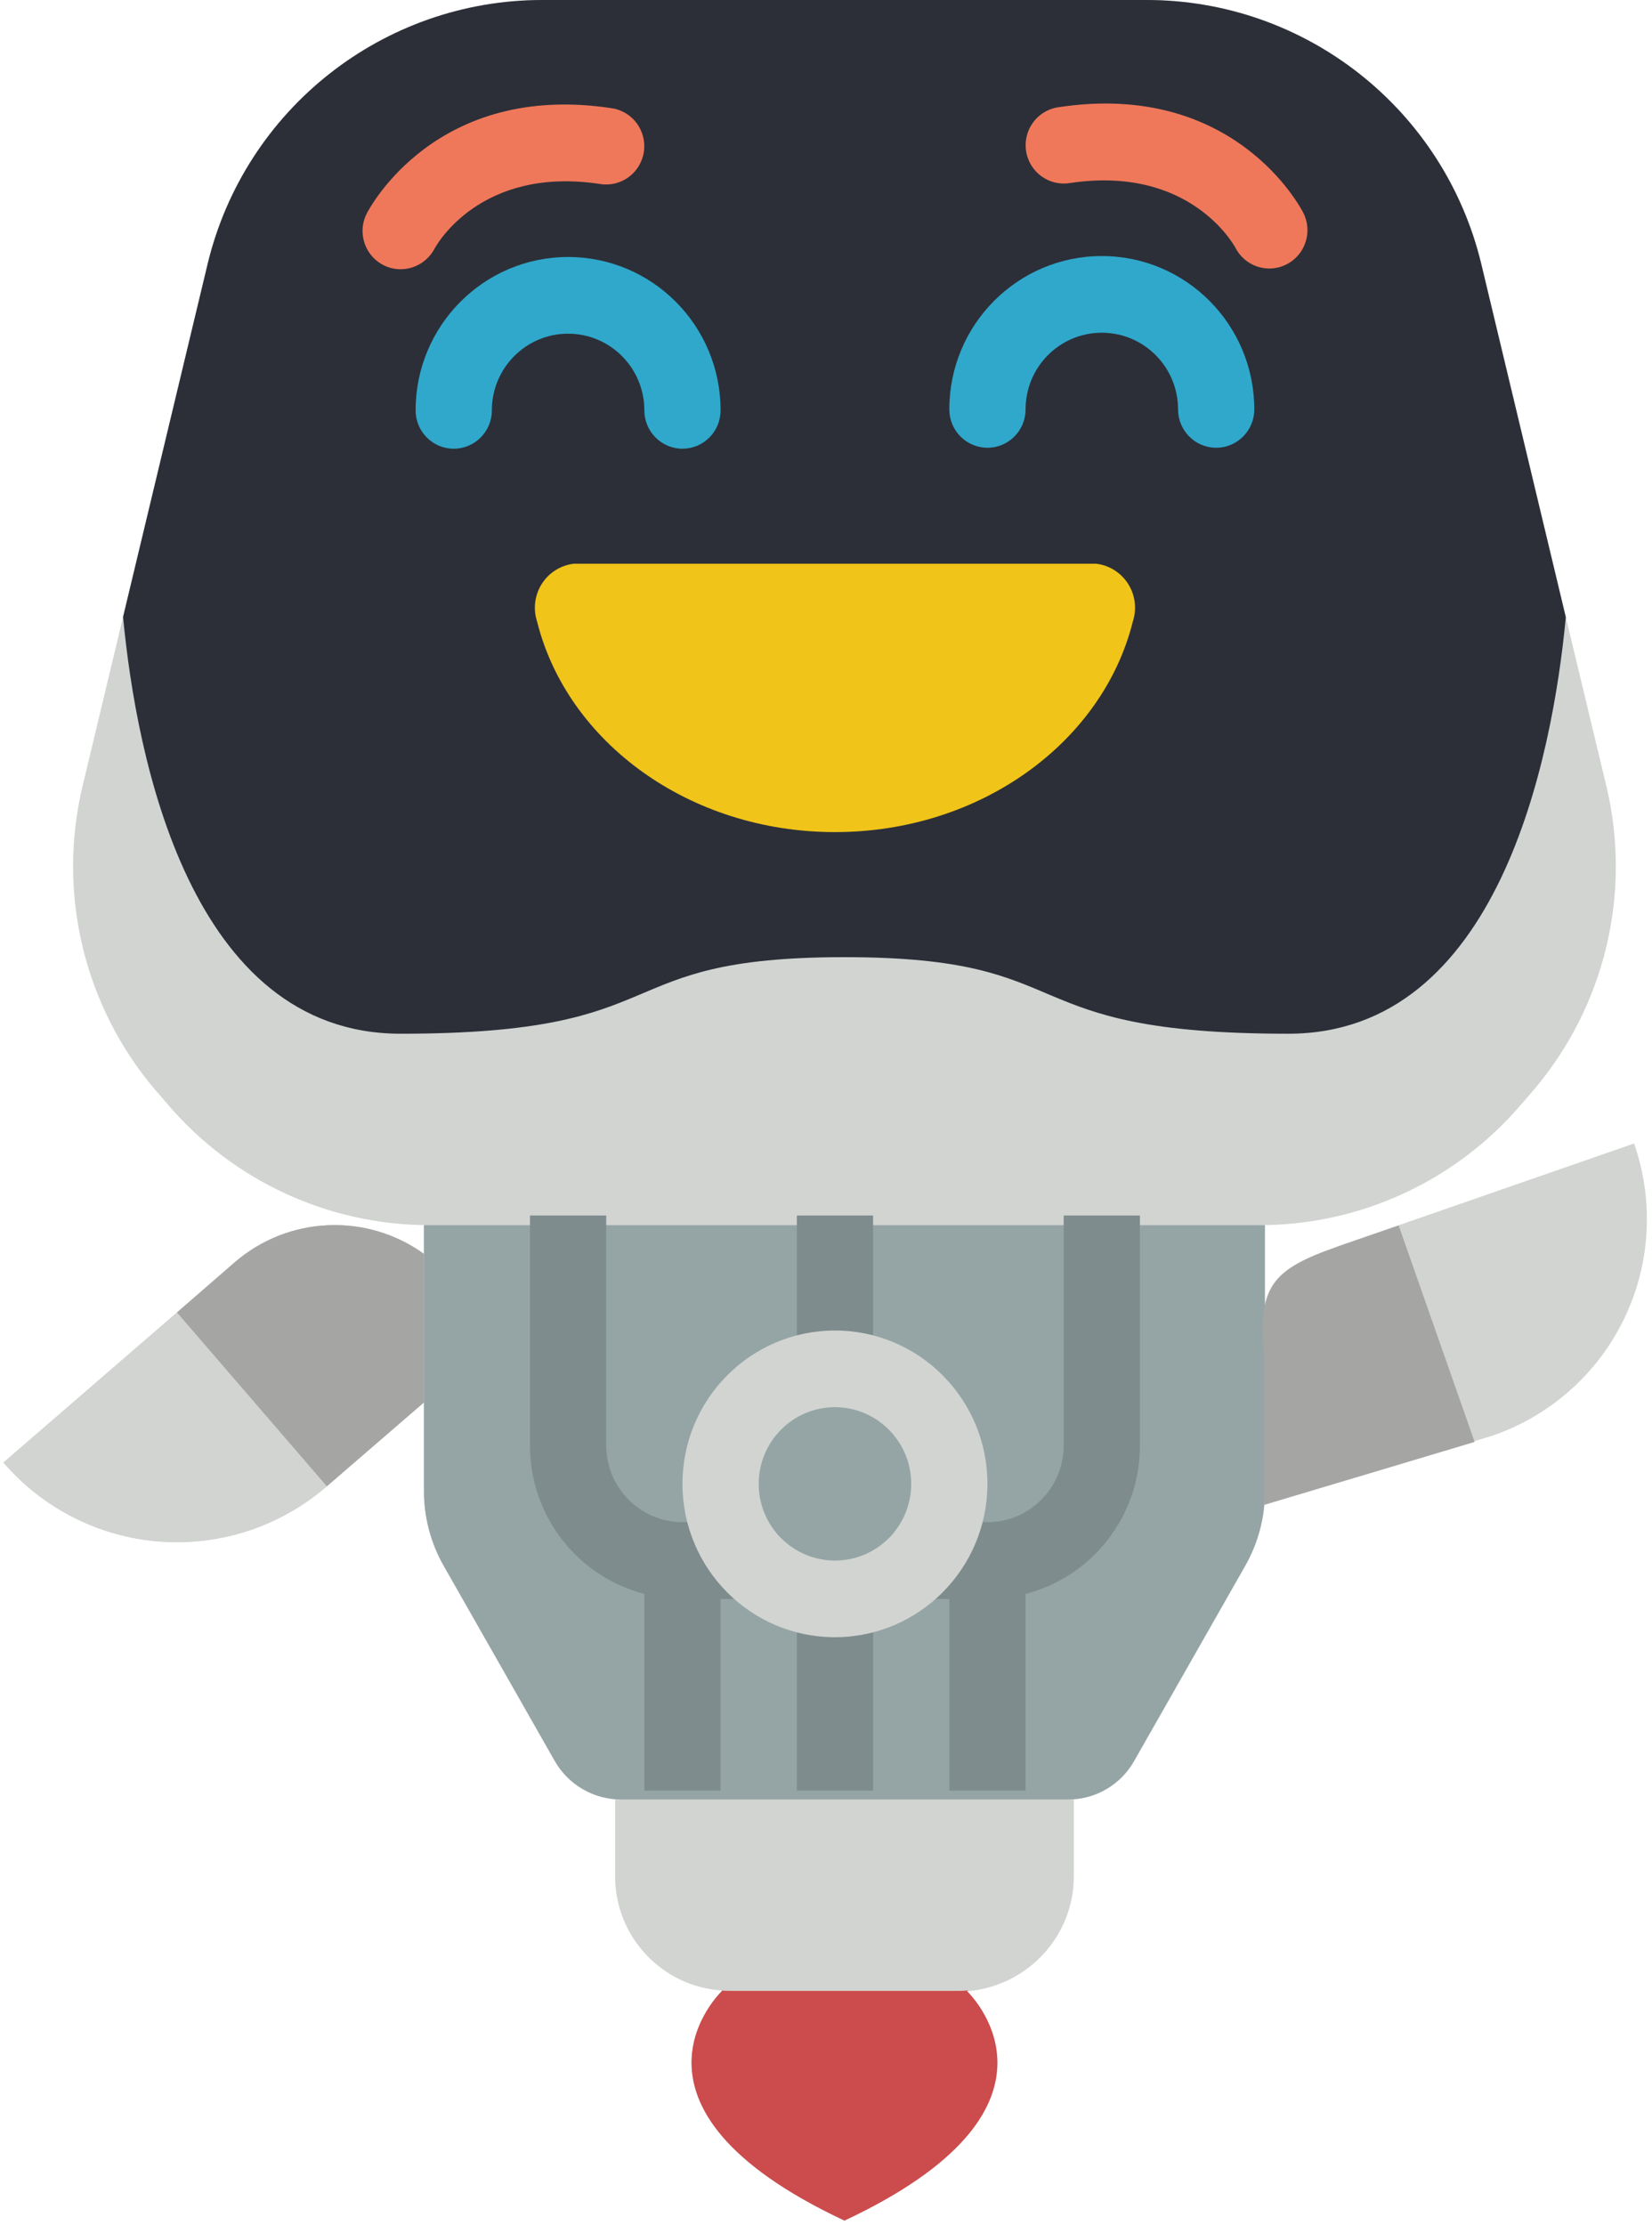
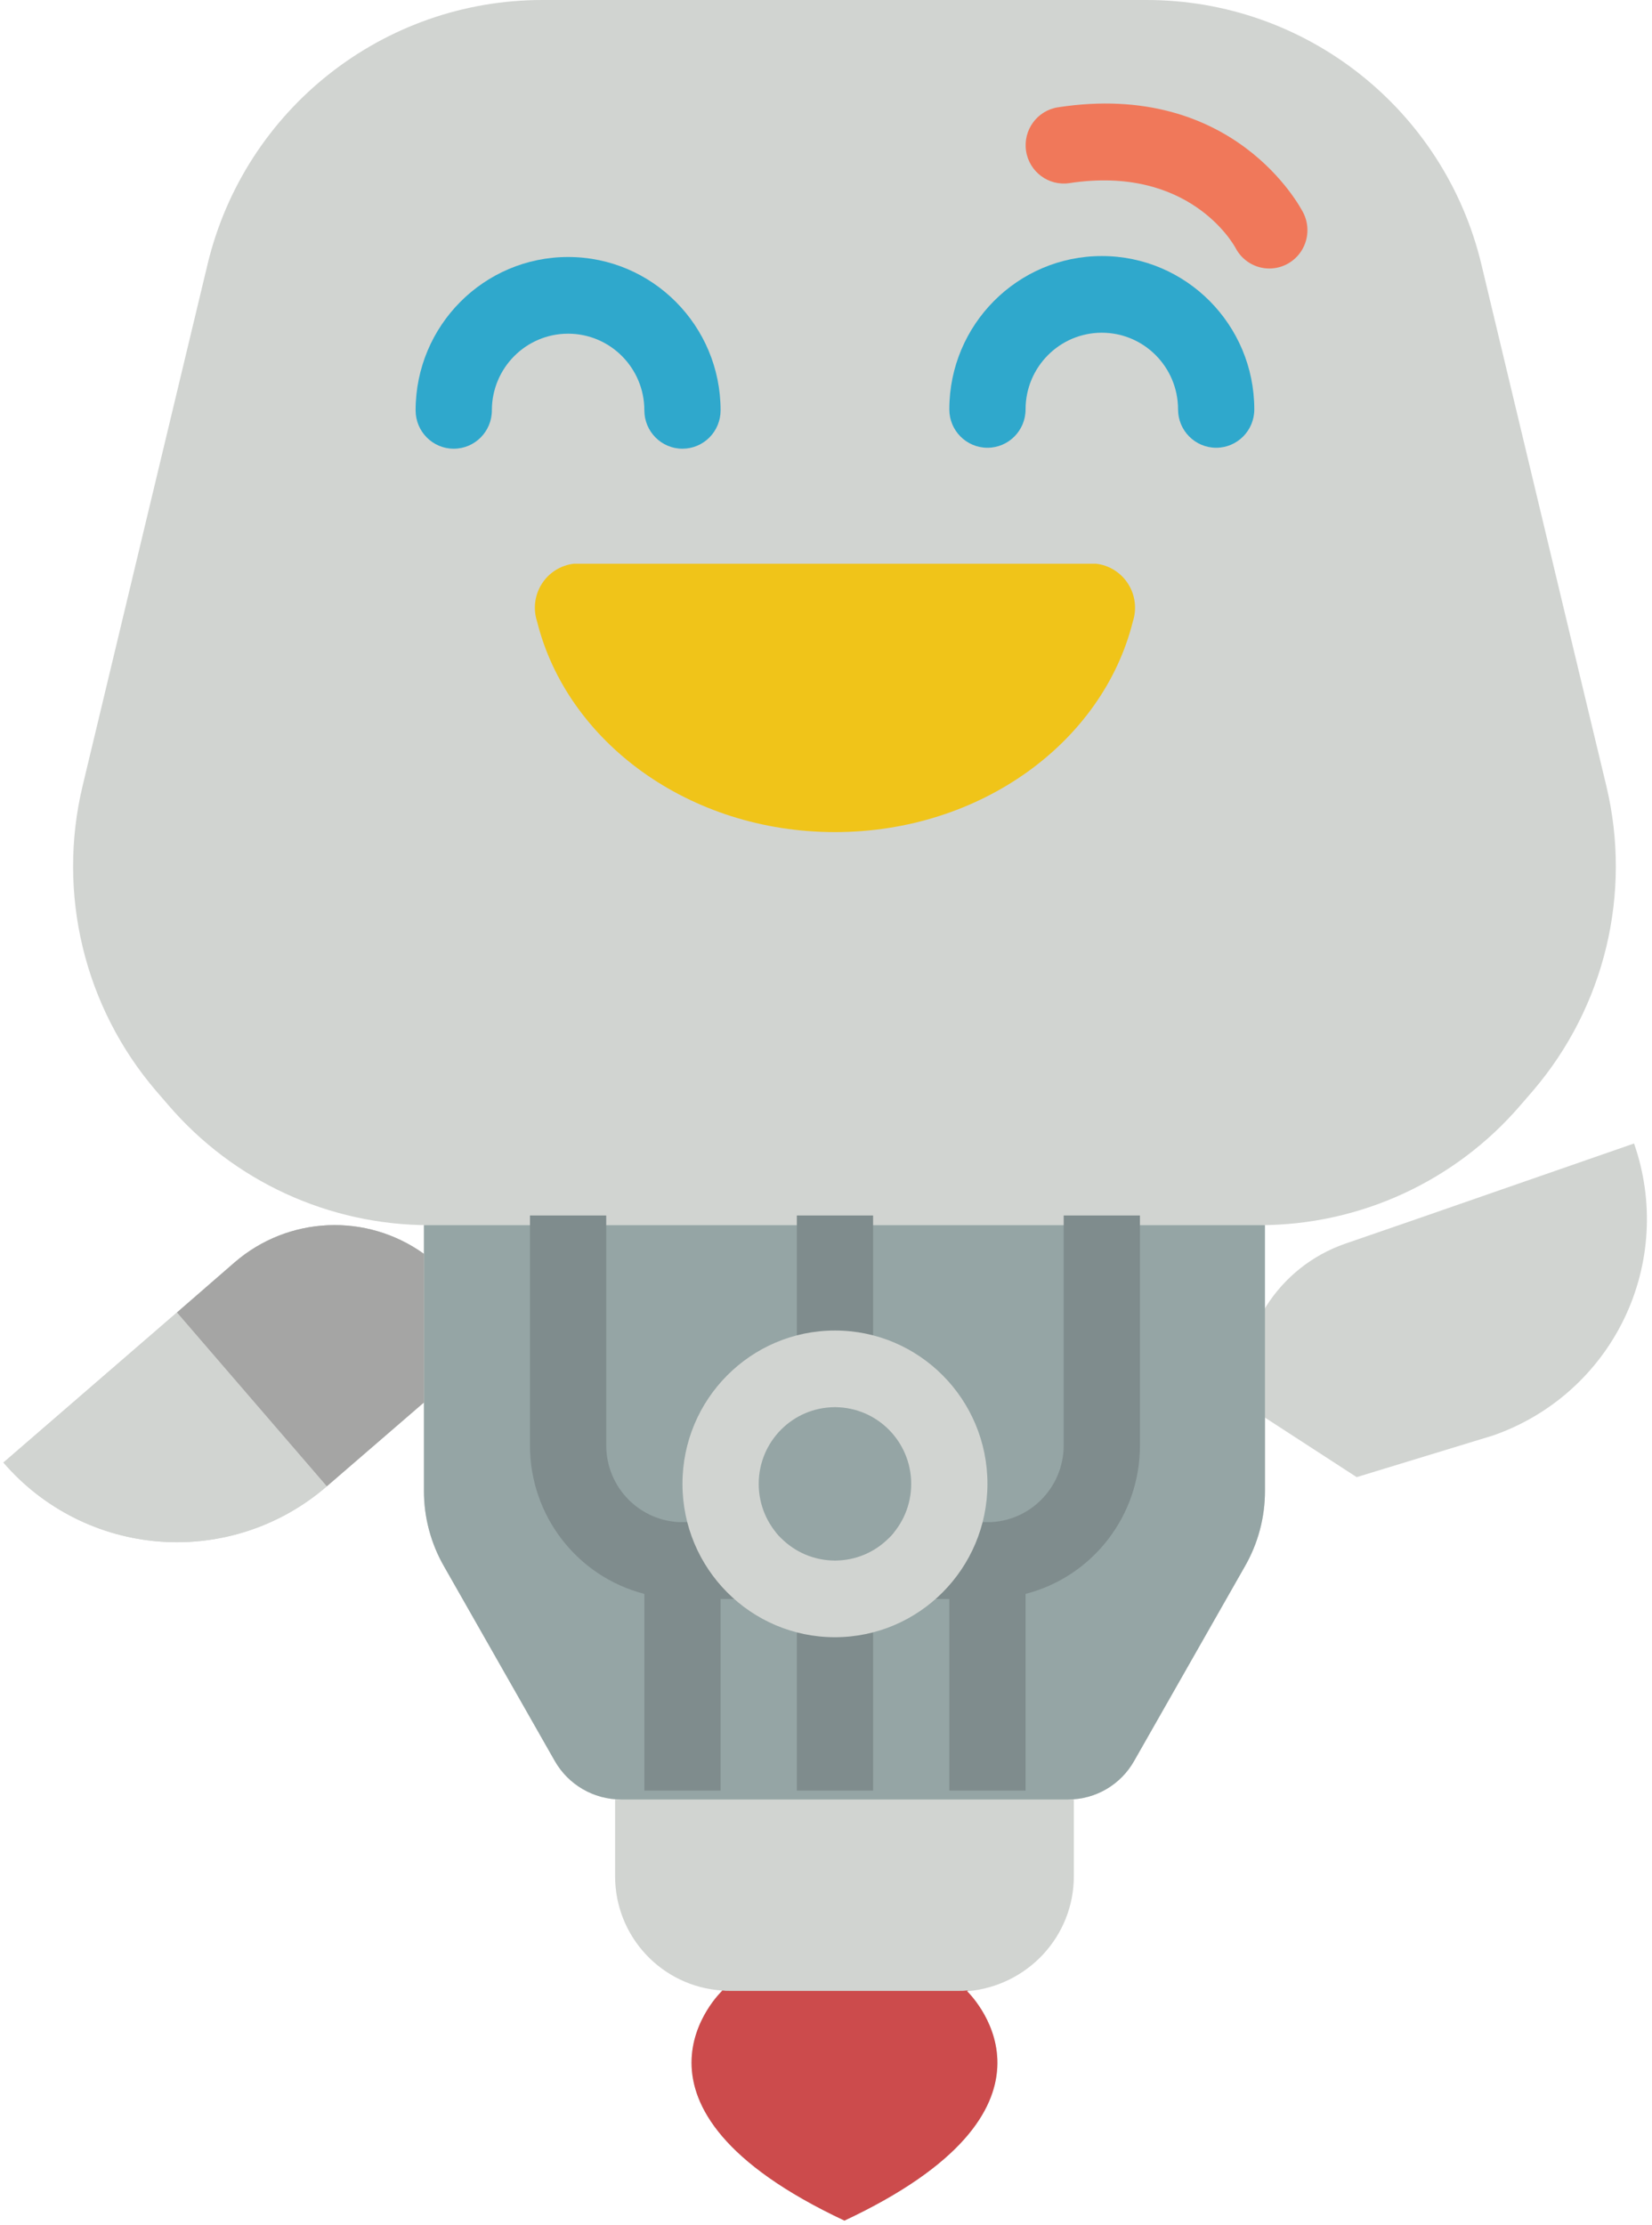
<svg xmlns="http://www.w3.org/2000/svg" width="179px" height="241px" viewBox="0 0 179 241" version="1.1">
  <title>027-robot-23</title>
  <desc>Created with Sketch.</desc>
  <defs />
  <g id="Landing" stroke="none" stroke-width="1" fill="none" fill-rule="evenodd">
    <g transform="translate(-1043, -335)" fill-rule="nonzero" id="Welcome">
      <g>
        <g transform="translate(0, 4)">
          <g id="Register-form" transform="translate(1043, 203)">
            <g id="027-robot-23" transform="translate(0, 128)">
              <g id="Group">
                <g fill="#D1D4D1" id="Shape">
                  <path d="M136.484,148 L136.484,144 C130.681,138.99 137.225,134.525 131,139 L137.064,132.706 L136.484,132.706 C147.36,132.704 157.693,127.948 164.775,119.684 L166.101,118.15 C173.882,109.058 176.839,96.783 174.054,85.139 L169.663,66.85 L160.509,28.615 C156.475,11.825 141.472,-0.007 124.224,-1.10875152e-14 L58.777,-1.10875152e-14 C41.529,-0.006 26.526,11.825 22.492,28.615 L13.338,66.809 L8.947,85.139 C6.161,96.783 9.119,109.058 16.9,118.15 L18.226,119.684 C25.308,127.948 35.641,132.704 46.517,132.706 L45.937,132.706 L45.937,135.817 C39.712,131.341 31.236,131.718 25.433,136.729 L19.178,142.162 L0.373,158.418 C4.675,163.418 10.788,166.499 17.362,166.982 C23.935,167.464 30.431,165.308 35.416,160.989 L45.937,151.908 L45.937,161.487 C45.933,164.37 46.69,167.203 48.132,169.699 L60.103,190.724 C61.576,193.32 64.33,194.92 67.311,194.913 L66.648,194.913 L66.648,203.207 C66.635,209.759 71.715,215.19 78.246,215.607 C78.246,215.648 64.991,228.089 91.501,240.531 C117.058,228.546 105.667,216.561 104.798,215.69 C111.36,215.123 116.367,209.712 116.354,203.207 L116.354,194.913 L115.733,194.913 C118.703,194.919 121.444,193.317 122.899,190.724 L134.87,169.699 C136.312,167.203 137.069,164.37 137.066,161.487 L137.066,151.908 L130,150 C134.984,154.319 126.426,142.644 133,142.162 C139.574,141.679 131.698,151 136,146 L136.484,148 Z" />
                  <path d="M45.935,135.816 L45.935,151.907 L35.414,160.989 C30.43,165.308 23.934,167.464 17.36,166.981 C10.786,166.499 4.674,163.418 0.372,158.418 L19.177,142.161 L25.432,136.729 C31.234,131.718 39.711,131.341 45.935,135.816 Z" />
                  <path d="M181.237,148.191 C176.935,153.191 170.823,156.273 164.248,156.755 C157.674,157.237 151.178,155.081 146.194,150.762 L134.911,140.233 L135.673,125.59 C141.898,121.115 150.374,121.492 156.177,126.502 L162.432,131.934 L181.237,148.191 Z" transform="translate(158.074, 139.647) rotate(-60) translate(-158.074, -139.647) " />
                </g>
-                 <path d="M169.662,66.851 C168.212,82.112 162.372,111.971 139.59,111.971 C108.979,111.971 117.719,103.677 91.5,103.677 C65.28,103.677 74.02,111.971 43.409,111.971 C20.627,111.971 14.786,82.112 13.337,66.851 L13.337,66.81 L22.491,28.615 C26.525,11.825 41.528,-0.007 58.776,-2.11758237e-21 L124.222,-2.11758237e-21 C141.47,-0.007 156.474,11.825 160.508,28.615 L169.662,66.851 Z" id="Shape" fill="#2C2F38" />
                <path d="M137.063,132.706 L137.063,161.487 C137.067,164.37 136.31,167.203 134.868,169.698 L122.897,190.724 C121.442,193.316 118.701,194.919 115.731,194.913 L67.309,194.913 C64.328,194.92 61.574,193.319 60.101,190.724 L48.13,169.698 C46.688,167.203 45.931,164.37 45.935,161.487 L45.935,132.706 L137.063,132.706 Z" id="Shape" fill="#95A5A5" />
                <path d="M91.499,240.53 C64.989,228.089 78.244,215.648 78.244,215.648 L78.244,215.606 C78.519,215.641 78.796,215.655 79.073,215.648 L103.926,215.648 C104.203,215.655 104.48,215.641 104.755,215.606 L104.879,215.606 L104.796,215.689 C105.666,216.56 117.056,228.545 91.499,240.53 Z" id="Shape" fill="#CC4B4C" />
                <path d="M45.935,135.816 L45.935,151.907 L35.414,160.989 L19.177,142.161 L25.432,136.729 C31.234,131.718 39.711,131.341 45.935,135.816 Z" id="Shape" fill="#A5A5A4" />
              </g>
              <g id="Group" transform="translate(39, 11)">
                <g transform="translate(18.249, 120.432)" fill="#7F8C8D" id="Shape">
                  <path d="M37.353,0.227 L37.353,16.838 C37.353,19.132 35.503,20.991 33.222,20.991 C30.94,20.991 29.091,19.132 29.091,16.838 L29.091,0.227 L37.353,0.227 Z" />
                  <path d="M37.353,41.756 L37.353,62.52 L29.091,62.52 L29.091,41.756 C29.091,39.462 30.941,37.603 33.222,37.603 C35.504,37.603 37.353,39.462 37.353,41.756 Z" />
                  <path d="M66.267,0.227 L66.267,25.144 C66.274,32.719 61.173,39.334 53.875,41.216 C52.53,41.587 51.139,41.768 49.744,41.756 L42.433,41.756 C40.152,41.756 38.302,39.897 38.302,37.603 C38.302,35.309 40.151,33.45 42.433,33.45 L49.744,33.45 C54.301,33.436 57.992,29.726 58.005,25.144 L58.005,0.227 L66.267,0.227 Z" />
                  <path d="M28.141,37.603 C28.134,39.893 26.289,41.748 24.01,41.756 L16.699,41.756 C15.304,41.768 13.914,41.587 12.568,41.215 C5.27,39.334 0.169,32.718 0.176,25.144 L0.176,0.227 L8.437,0.227 L8.437,25.144 C8.451,29.726 12.141,33.436 16.698,33.449 L24.01,33.449 C26.289,33.457 28.134,35.312 28.141,37.603 Z" />
                  <path d="M53.875,37.603 L53.875,62.52 L45.614,62.52 L45.614,41.756 L42.433,41.756 C40.152,41.756 38.302,39.896 38.302,37.603 C38.302,35.309 40.152,33.449 42.433,33.449 L49.745,33.449 C52.023,33.457 53.868,35.312 53.875,37.603 Z" />
                  <path d="M28.141,37.603 C28.134,39.893 26.289,41.748 24.01,41.756 L20.83,41.756 L20.83,62.52 L12.568,62.52 L12.568,37.603 C12.575,35.312 14.42,33.457 16.699,33.449 L24.011,33.449 C26.289,33.457 28.134,35.312 28.141,37.603 Z" />
                </g>
                <path d="M51.471,166.34 C42.346,166.34 34.948,158.903 34.948,149.729 C34.948,140.555 42.346,133.118 51.471,133.118 C60.596,133.118 67.993,140.555 67.993,149.729 C67.983,158.899 60.592,166.33 51.471,166.34 Z M51.471,141.423 C46.908,141.423 43.21,145.142 43.21,149.729 C43.21,154.316 46.908,158.034 51.471,158.034 C56.033,158.034 59.732,154.316 59.732,149.729 C59.728,145.143 56.032,141.427 51.471,141.423 Z" id="Shape" fill="#D1D4D1" />
-                 <path d="M125.366,133.668 L109.174,152.521 L91.884,136.2 L105.74,128.2 C111.947,123.719 114.345,124.112 120.133,129.129 L125.366,133.668 Z" id="Shape" fill="#A5A5A4" transform="translate(108.625, 138.803) rotate(-60) translate(-108.625, -138.803) " />
-                 <path d="M4.402,18.163 C2.97,18.161 1.642,17.412 0.893,16.185 C0.145,14.958 0.082,13.428 0.729,12.144 C1.028,11.558 8.25,-2.188 27.306,0.726 C29.557,1.074 31.104,3.189 30.763,5.453 C30.421,7.718 28.321,9.277 26.068,8.938 C13.039,6.937 8.263,15.591 8.067,15.961 C7.341,17.316 5.934,18.162 4.402,18.163 Z" id="Shape" fill="#F0785A" />
                <path d="M34.948,37.603 C32.667,37.603 30.818,35.743 30.818,33.449 C30.818,28.862 27.119,25.144 22.556,25.144 C17.994,25.144 14.295,28.862 14.295,33.449 C14.295,35.743 12.446,37.603 10.164,37.603 C7.883,37.603 6.033,35.743 6.033,33.449 C6.033,24.275 13.431,16.838 22.556,16.838 C31.681,16.838 39.078,24.275 39.078,33.449 C39.078,34.551 38.643,35.607 37.868,36.386 C37.093,37.165 36.044,37.603 34.948,37.603 Z" id="Shape" fill="#2FA8CC" />
                <path d="M98.537,18.084 C96.998,18.085 95.585,17.225 94.873,15.853 C94.641,15.428 89.838,6.86 76.874,8.835 C74.621,9.174 72.52,7.615 72.178,5.35 C71.837,3.086 73.384,0.971 75.635,0.623 C94.689,-2.305 101.912,11.455 102.212,12.041 C102.867,13.328 102.808,14.864 102.059,16.098 C101.309,17.331 99.975,18.083 98.537,18.084 Z" id="Shape" fill="#F0785A" />
                <path d="M92.777,37.499 C90.496,37.499 88.646,35.64 88.646,33.346 C88.646,28.759 84.948,25.04 80.385,25.04 C75.822,25.04 72.124,28.759 72.124,33.346 C72.124,35.639 70.275,37.499 67.993,37.499 C65.712,37.499 63.862,35.64 63.862,33.346 C63.862,24.172 71.26,16.735 80.385,16.735 C89.51,16.735 96.907,24.172 96.907,33.346 C96.908,35.64 95.058,37.499 92.777,37.499 Z" id="Shape" fill="#2FA8CC" />
                <path d="M79.765,50.061 C81.19,50.226 82.464,51.027 83.236,52.242 C84.008,53.456 84.196,54.955 83.747,56.324 C80.491,69.369 67.277,79.131 51.471,79.131 C35.665,79.131 22.451,69.368 19.195,56.324 C18.746,54.955 18.934,53.456 19.706,52.242 C20.478,51.027 21.752,50.227 23.177,50.062 L79.765,50.062 L79.765,50.061 Z" id="Shape" fill="#F0C419" />
              </g>
            </g>
          </g>
        </g>
      </g>
    </g>
  </g>
</svg>